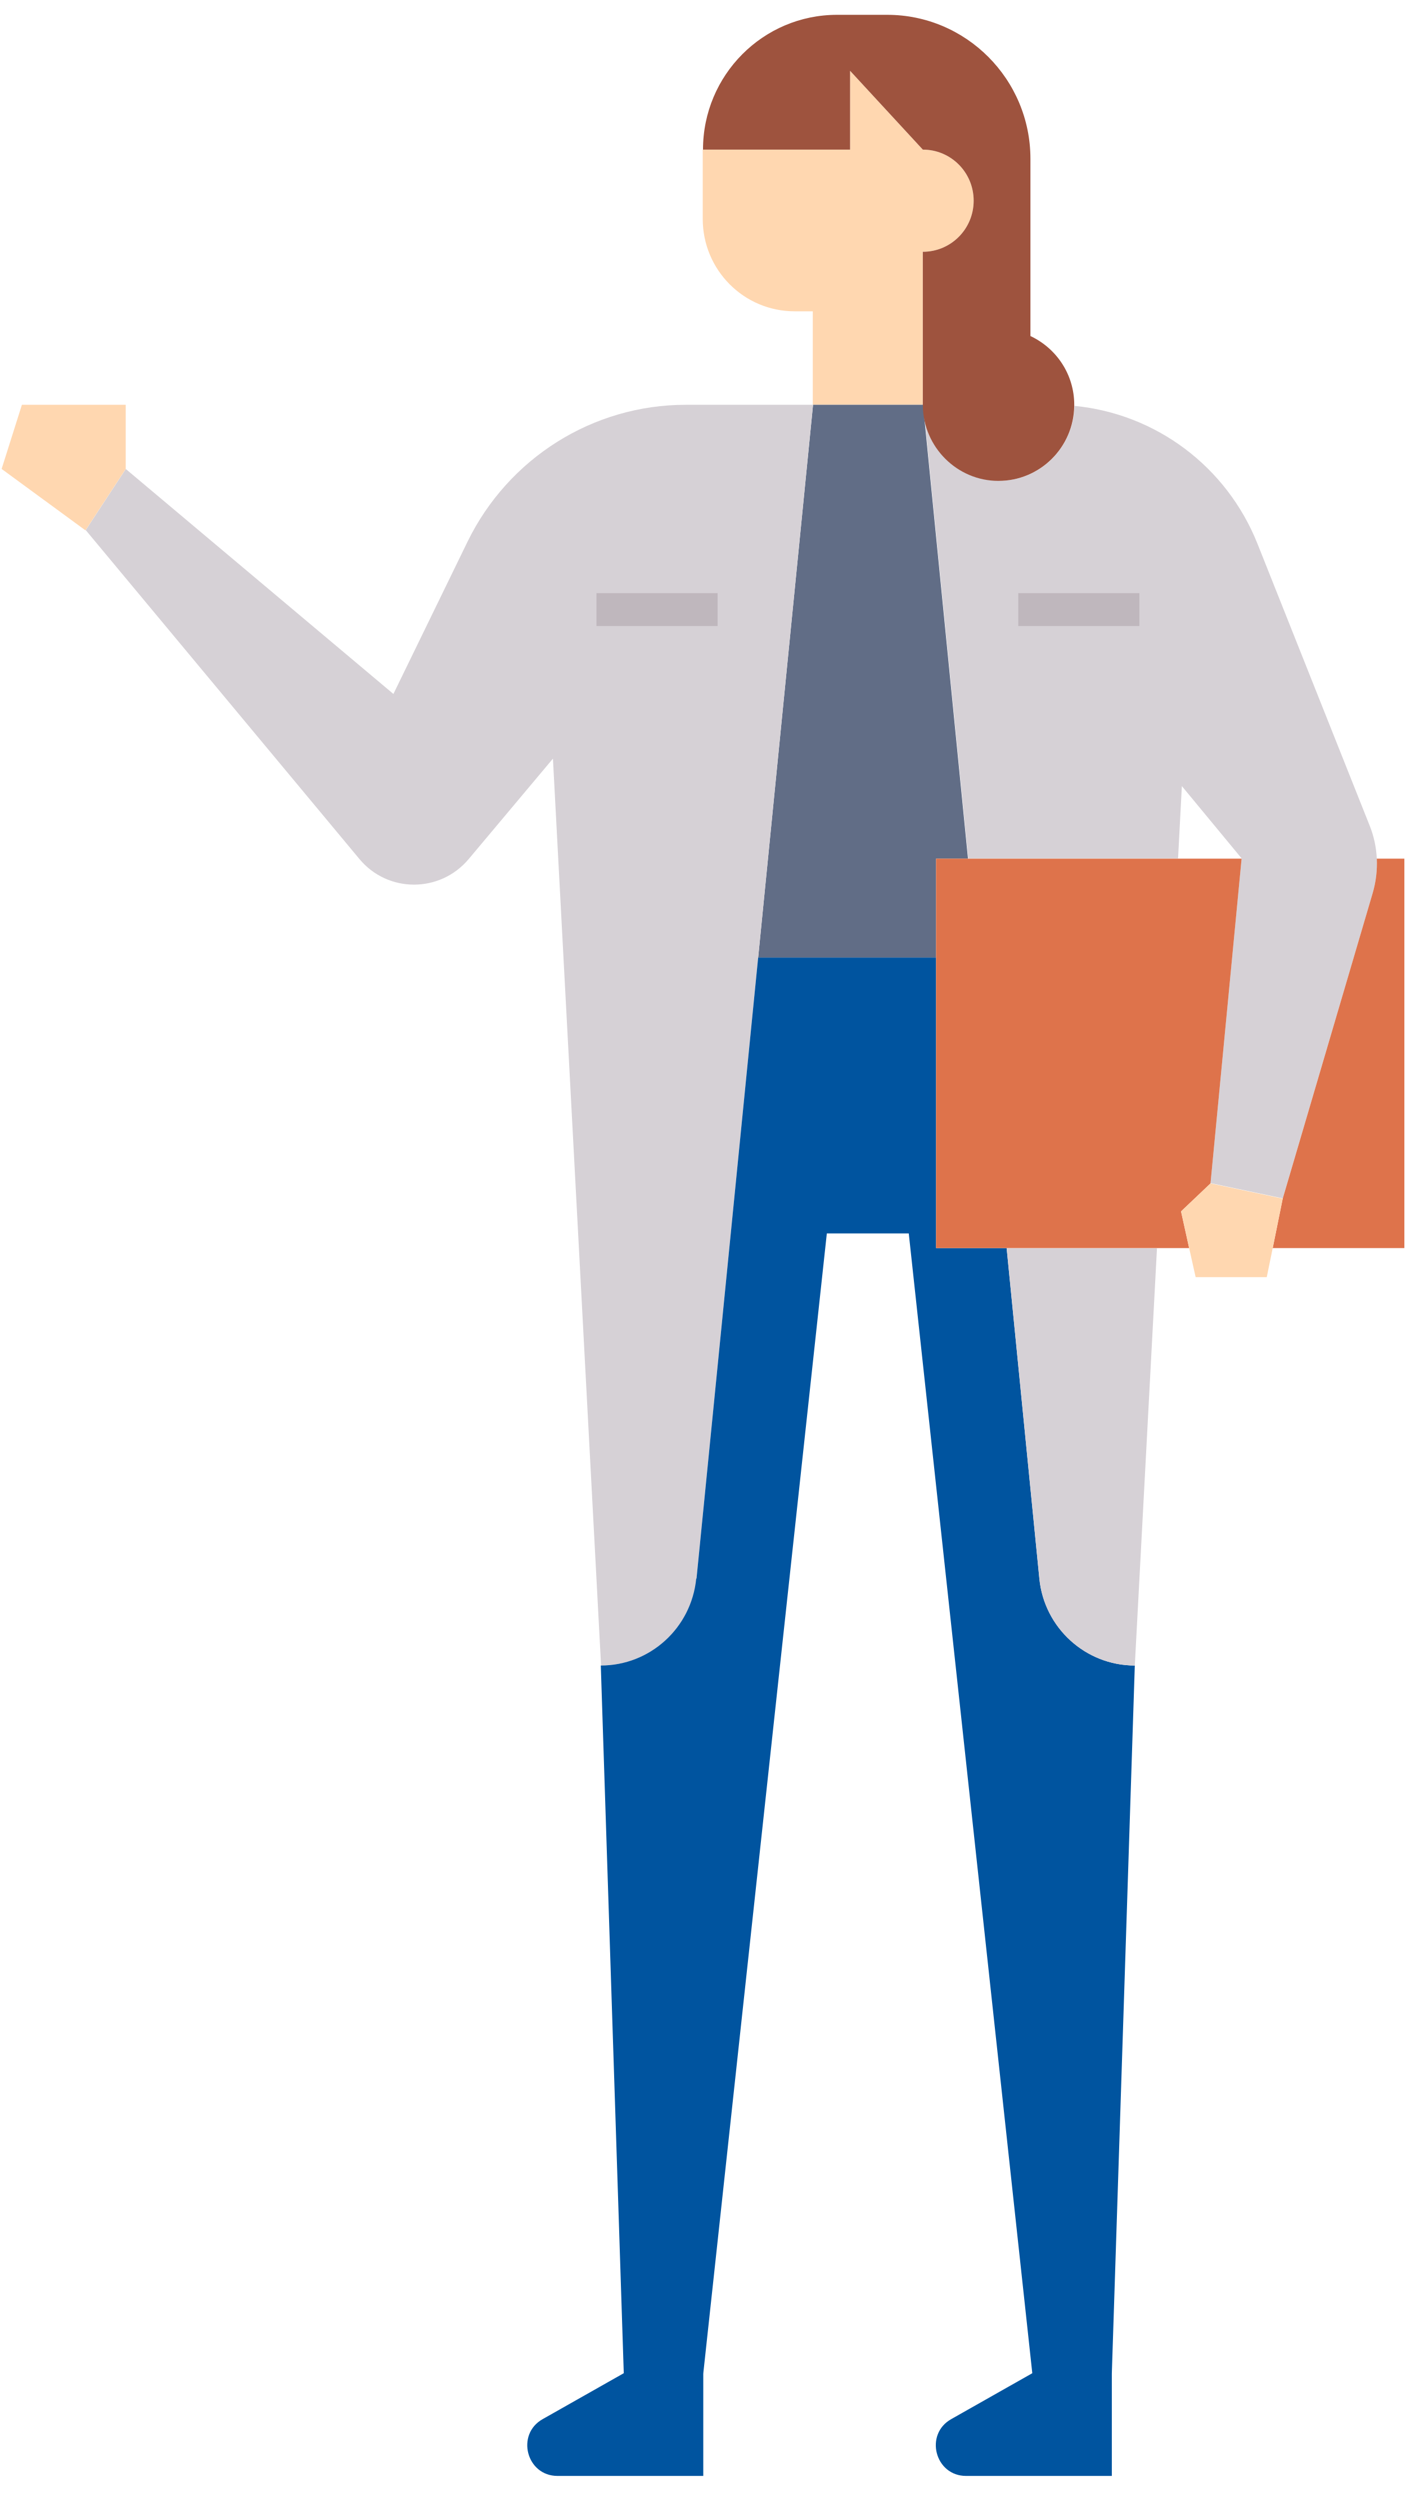
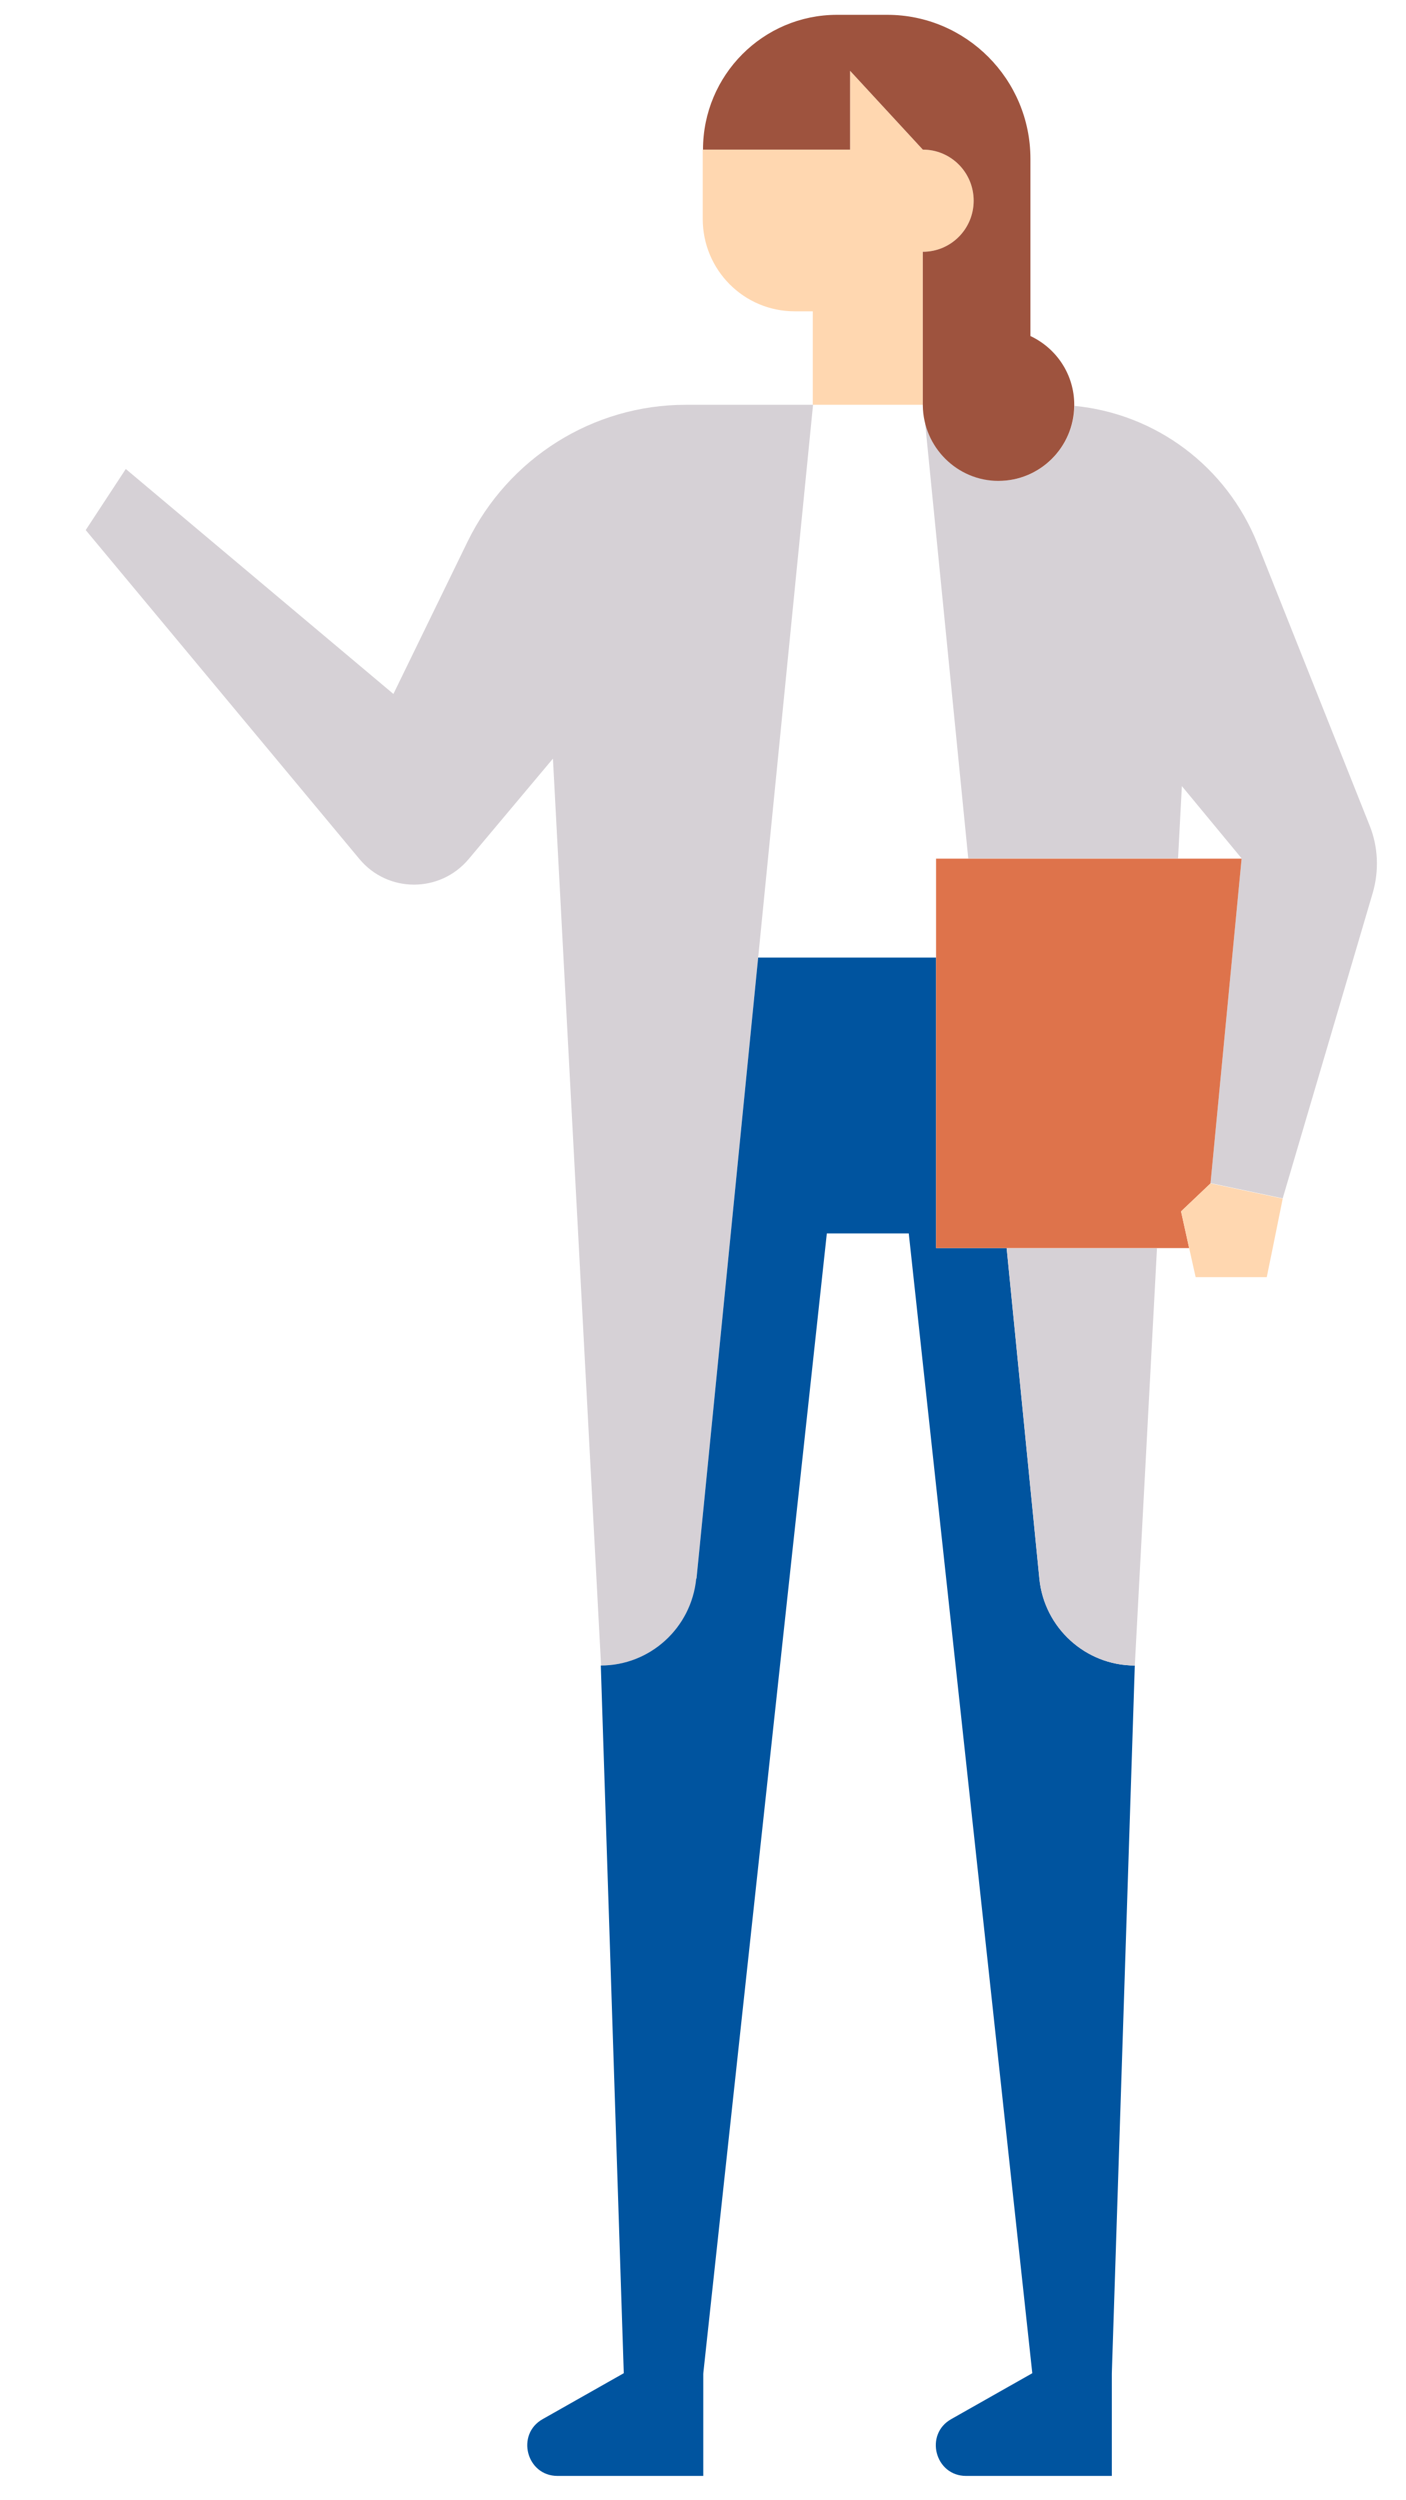
<svg xmlns="http://www.w3.org/2000/svg" width="171" height="304" viewBox="0 0 171 304" fill="none">
  <path d="M103.389 18.191V8.608L112.235 18.191C115.655 18.191 118.417 20.966 118.417 24.403C118.417 27.839 115.655 30.615 112.235 30.615V49.218H98.851V37.851H96.648C90.466 37.851 85.467 32.829 85.467 26.617V18.191H103.356H103.389Z" fill="#FFD7B0" />
-   <path d="M112.268 49.318L117.727 104.401H113.847V116.429H92.209L98.884 49.218H112.268C112.268 49.218 112.268 49.285 112.268 49.318Z" fill="#616D86" />
  <path d="M121.476 58.471C126.507 58.471 130.585 54.406 130.683 49.351C140.582 50.309 149.197 56.719 152.946 66.137L166.561 100.337C167.087 101.625 167.383 103.013 167.448 104.401C167.514 105.789 167.35 107.21 166.955 108.565L156.005 145.705L147.224 143.855L151.006 104.368L143.739 95.579L143.278 104.368H117.76L112.301 49.285C112.367 54.34 116.444 58.438 121.509 58.438" fill="#D6D1D6" />
  <path d="M85.5 18.191C85.5 9.137 92.8 1.801 101.811 1.801H107.894C117.497 1.801 125.323 9.632 125.323 19.314V40.858C128.48 42.345 130.651 45.517 130.651 49.218C130.651 49.252 130.651 49.318 130.651 49.351C130.585 54.406 126.474 58.471 121.443 58.471C116.412 58.471 112.301 54.373 112.235 49.318C112.235 49.285 112.235 49.252 112.235 49.218V30.615C115.655 30.615 118.418 27.839 118.418 24.403C118.418 20.966 115.655 18.191 112.235 18.191L103.389 8.608V18.191H85.5Z" fill="#9E533E" />
  <path d="M67.808 301.043H85.533V288.552H75.865L65.999 294.137C62.711 295.987 64.026 301.043 67.808 301.043Z" fill="#00549F" />
  <path d="M117.497 301.043H135.222V288.552H125.553L115.688 294.137C112.4 295.987 113.715 301.043 117.497 301.043Z" fill="#00549F" />
  <path d="M15.291 57.017L47.847 84.377L56.858 65.872C61.823 55.695 72.116 49.218 83.395 49.218H98.884L92.209 116.429L84.711 191.933C84.119 197.914 79.088 202.507 73.103 202.507L68.531 116.429L67.249 92.241L56.989 104.467C53.503 108.598 47.157 108.598 43.704 104.434L10.424 64.451L15.324 56.984L15.291 57.017Z" fill="#D6D1D6" />
-   <path d="M15.291 57.017V49.218H2.664L0.197 57.017L10.392 64.484L15.291 57.017Z" fill="#FFD7B0" />
  <path d="M84.711 191.933L92.209 116.429H113.847V151.752H122.429L126.408 191.933C127 197.914 132.032 202.507 138.017 202.507L135.222 288.585H125.553L110.525 149.968H100.561L85.533 288.585H75.865L73.07 202.507C79.055 202.507 84.086 197.947 84.678 191.933" fill="#00549F" />
-   <path d="M166.955 108.564C167.35 107.21 167.514 105.789 167.449 104.401H170.803V151.752H154.788L156.005 145.738L166.955 108.564Z" fill="#DE734B" />
  <path d="M151.006 104.401L147.224 143.888L143.64 147.291L144.626 151.752H113.846V104.401H151.006Z" fill="#DE734B" />
  <path d="M138.017 202.507C132.032 202.507 127 197.947 126.408 191.966L122.429 151.785H140.713L138.017 202.507Z" fill="#D6D1D6" />
  <path d="M147.224 143.888L156.005 145.738L154.788 151.752L154.064 155.288H145.416L144.627 151.752L143.64 147.291L147.224 143.888Z" fill="#FFD7B0" />
-   <path d="M72.543 72.118H87.276V76.116H72.543V72.118Z" fill="#BFB7BD" />
-   <path d="M123.843 72.118H138.576V76.116H123.843V72.118Z" fill="#BFB7BD" />
</svg>